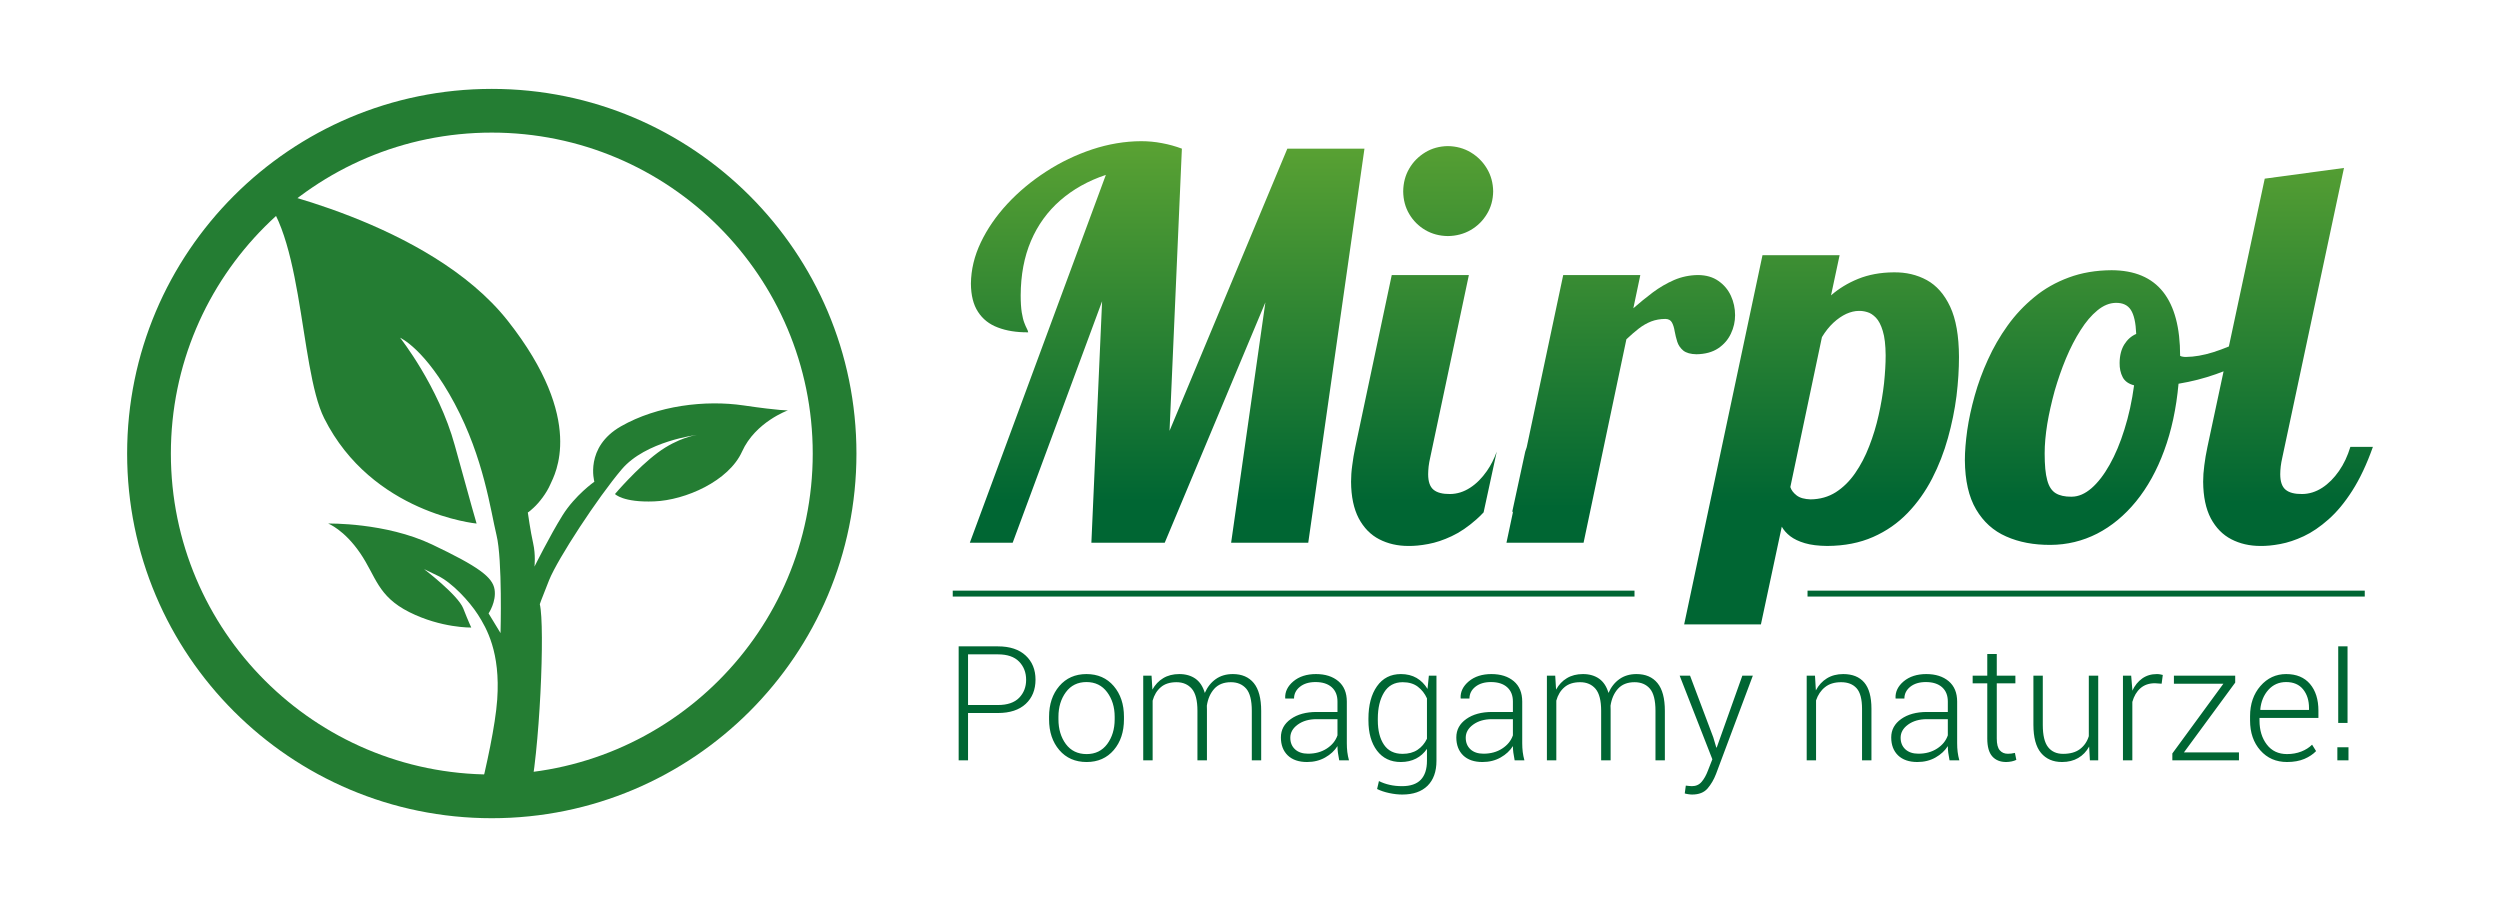
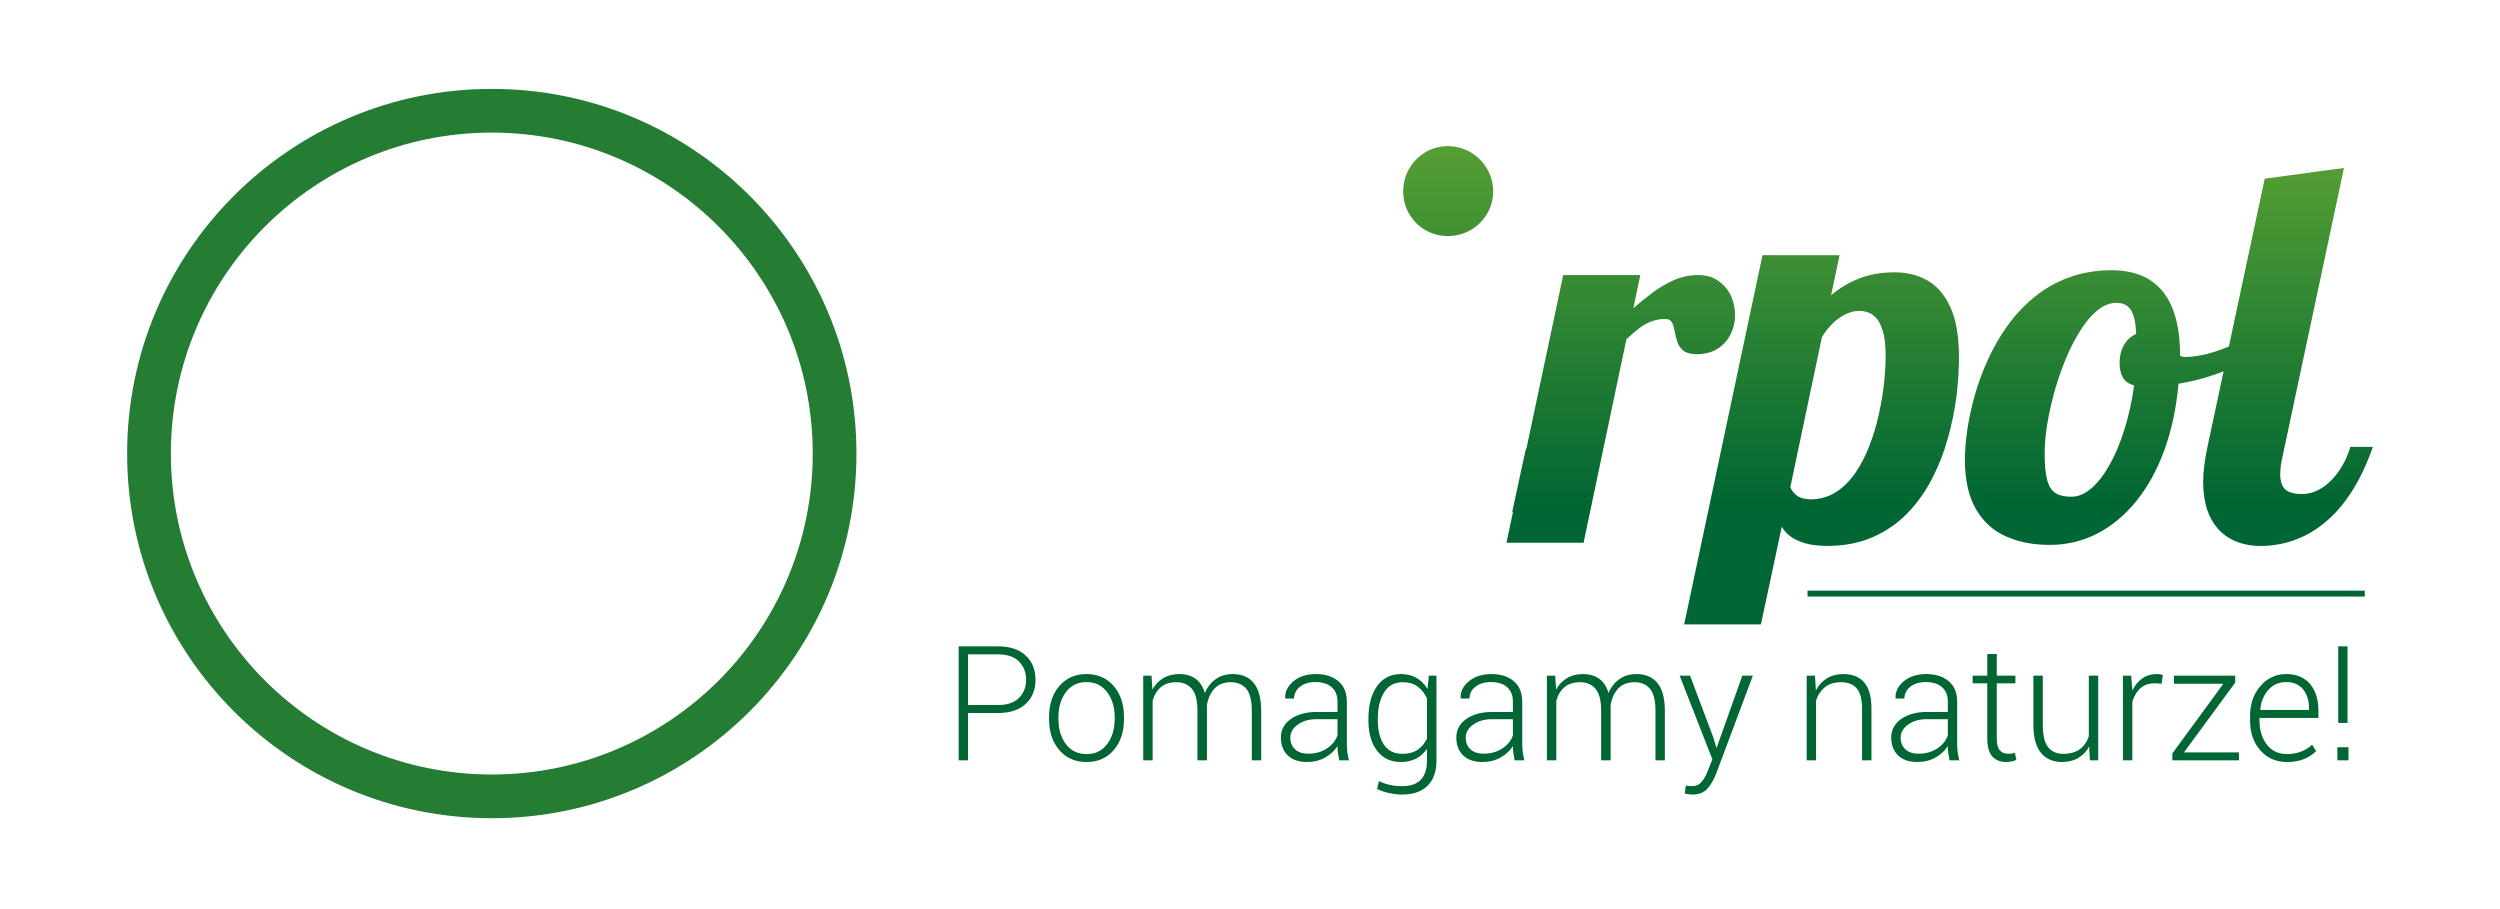
<svg xmlns="http://www.w3.org/2000/svg" width="440" viewBox="0 0 330 120" height="160" preserveAspectRatio="xMidYMid meet">
  <defs>
    <clipPath id="5b1d0d3bf2">
-       <path d="M 128 18 L 198 18 L 198 73 L 128 73 Z M 128 18 " clip-rule="nonzero" />
-     </clipPath>
+       </clipPath>
    <clipPath id="1faea05171">
-       <path d="M 144.168 19.719 C 142.023 20.438 139.996 21.402 138.078 22.652 C 136.168 23.887 134.461 25.305 132.977 26.902 C 131.492 28.504 130.316 30.215 129.465 32.004 C 128.605 33.805 128.184 35.609 128.16 37.434 C 128.172 38.977 128.48 40.227 129.102 41.168 C 129.715 42.121 130.586 42.805 131.719 43.23 C 132.848 43.664 134.18 43.879 135.723 43.867 C 135.699 43.715 135.641 43.551 135.535 43.359 C 135.441 43.172 135.32 42.922 135.203 42.594 C 135.074 42.266 134.969 41.816 134.871 41.238 C 134.781 40.664 134.73 39.922 134.73 38.988 C 134.742 36.305 135.191 33.898 136.086 31.805 C 136.98 29.707 138.281 27.914 139.949 26.457 C 141.625 24.996 143.625 23.867 145.973 23.086 L 128.016 71.645 L 133.672 71.645 L 145.477 39.766 L 144.062 71.645 L 153.742 71.645 L 167.031 39.91 L 162.508 71.645 L 172.688 71.645 L 180.109 19.621 L 169.93 19.621 L 154.379 56.871 L 156.008 19.621 C 155.16 19.305 154.273 19.059 153.379 18.895 C 152.473 18.719 151.555 18.637 150.633 18.637 C 148.469 18.645 146.309 19.012 144.168 19.719 M 183.711 36.305 L 178.906 58.988 C 178.73 59.84 178.586 60.652 178.496 61.418 C 178.387 62.195 178.34 62.914 178.34 63.586 C 178.352 65.562 178.695 67.164 179.355 68.426 C 180.023 69.676 180.918 70.594 182.062 71.184 C 183.195 71.77 184.477 72.066 185.902 72.066 C 186.668 72.078 187.551 71.996 188.531 71.809 C 189.508 71.629 190.535 71.289 191.613 70.781 C 192.699 70.277 193.781 69.535 194.879 68.566 C 195.203 68.281 195.52 67.969 195.836 67.633 L 197.57 59.617 C 197.23 60.555 196.805 61.406 196.27 62.172 C 195.621 63.102 194.891 63.844 194.055 64.383 C 193.215 64.926 192.348 65.199 191.414 65.211 C 190.426 65.223 189.695 65.035 189.227 64.645 C 188.754 64.258 188.516 63.574 188.516 62.594 C 188.516 62.277 188.543 61.934 188.578 61.57 C 188.625 61.207 188.691 60.793 188.801 60.336 L 193.891 36.305 Z M 183.711 36.305 " clip-rule="nonzero" />
-     </clipPath>
+       </clipPath>
    <linearGradient x1="-0.068" gradientTransform="matrix(0, -81.01, 177.592, 0, 162.793, 66.545)" y1="0" x2="0.591" gradientUnits="userSpaceOnUse" y2="0" id="fb0e3315b7">
      <stop stop-opacity="1" stop-color="rgb(0%, 39.999%, 20%)" offset="0" />
      <stop stop-opacity="1" stop-color="rgb(0%, 39.999%, 20%)" offset="0.062" />
      <stop stop-opacity="1" stop-color="rgb(0%, 39.999%, 20%)" offset="0.094" />
      <stop stop-opacity="1" stop-color="rgb(0.114%, 40.076%, 20%)" offset="0.109" />
      <stop stop-opacity="1" stop-color="rgb(0.385%, 40.256%, 20%)" offset="0.117" />
      <stop stop-opacity="1" stop-color="rgb(0.694%, 40.462%, 20%)" offset="0.125" />
      <stop stop-opacity="1" stop-color="rgb(1.003%, 40.668%, 20%)" offset="0.133" />
      <stop stop-opacity="1" stop-color="rgb(1.312%, 40.874%, 20%)" offset="0.141" />
      <stop stop-opacity="1" stop-color="rgb(1.622%, 41.08%, 20%)" offset="0.148" />
      <stop stop-opacity="1" stop-color="rgb(1.93%, 41.286%, 20%)" offset="0.156" />
      <stop stop-opacity="1" stop-color="rgb(2.24%, 41.493%, 20%)" offset="0.164" />
      <stop stop-opacity="1" stop-color="rgb(2.55%, 41.699%, 20%)" offset="0.172" />
      <stop stop-opacity="1" stop-color="rgb(2.858%, 41.905%, 20%)" offset="0.18" />
      <stop stop-opacity="1" stop-color="rgb(3.168%, 42.111%, 20%)" offset="0.188" />
      <stop stop-opacity="1" stop-color="rgb(3.476%, 42.317%, 20%)" offset="0.195" />
      <stop stop-opacity="1" stop-color="rgb(3.786%, 42.523%, 20%)" offset="0.203" />
      <stop stop-opacity="1" stop-color="rgb(4.095%, 42.729%, 20%)" offset="0.211" />
      <stop stop-opacity="1" stop-color="rgb(4.404%, 42.935%, 20%)" offset="0.219" />
      <stop stop-opacity="1" stop-color="rgb(4.713%, 43.141%, 20%)" offset="0.227" />
      <stop stop-opacity="1" stop-color="rgb(5.023%, 43.349%, 20%)" offset="0.234" />
      <stop stop-opacity="1" stop-color="rgb(5.331%, 43.555%, 20%)" offset="0.242" />
      <stop stop-opacity="1" stop-color="rgb(5.641%, 43.761%, 20%)" offset="0.25" />
      <stop stop-opacity="1" stop-color="rgb(5.951%, 43.967%, 20%)" offset="0.258" />
      <stop stop-opacity="1" stop-color="rgb(6.259%, 44.173%, 20%)" offset="0.266" />
      <stop stop-opacity="1" stop-color="rgb(6.569%, 44.379%, 20%)" offset="0.273" />
      <stop stop-opacity="1" stop-color="rgb(6.879%, 44.585%, 20%)" offset="0.281" />
      <stop stop-opacity="1" stop-color="rgb(7.187%, 44.791%, 20%)" offset="0.289" />
      <stop stop-opacity="1" stop-color="rgb(7.497%, 44.997%, 20%)" offset="0.297" />
      <stop stop-opacity="1" stop-color="rgb(7.806%, 45.203%, 20%)" offset="0.305" />
      <stop stop-opacity="1" stop-color="rgb(8.115%, 45.41%, 20%)" offset="0.312" />
      <stop stop-opacity="1" stop-color="rgb(8.424%, 45.616%, 20%)" offset="0.32" />
      <stop stop-opacity="1" stop-color="rgb(8.734%, 45.822%, 20%)" offset="0.328" />
      <stop stop-opacity="1" stop-color="rgb(9.042%, 46.028%, 20%)" offset="0.336" />
      <stop stop-opacity="1" stop-color="rgb(9.352%, 46.234%, 20%)" offset="0.344" />
      <stop stop-opacity="1" stop-color="rgb(9.662%, 46.44%, 20%)" offset="0.352" />
      <stop stop-opacity="1" stop-color="rgb(9.97%, 46.646%, 20%)" offset="0.359" />
      <stop stop-opacity="1" stop-color="rgb(10.28%, 46.852%, 20%)" offset="0.367" />
      <stop stop-opacity="1" stop-color="rgb(10.59%, 47.058%, 20%)" offset="0.375" />
      <stop stop-opacity="1" stop-color="rgb(10.898%, 47.266%, 20%)" offset="0.383" />
      <stop stop-opacity="1" stop-color="rgb(11.208%, 47.472%, 20%)" offset="0.391" />
      <stop stop-opacity="1" stop-color="rgb(11.517%, 47.678%, 20%)" offset="0.398" />
      <stop stop-opacity="1" stop-color="rgb(11.826%, 47.884%, 20%)" offset="0.406" />
      <stop stop-opacity="1" stop-color="rgb(12.135%, 48.09%, 20%)" offset="0.414" />
      <stop stop-opacity="1" stop-color="rgb(12.445%, 48.296%, 20%)" offset="0.422" />
      <stop stop-opacity="1" stop-color="rgb(12.753%, 48.502%, 20%)" offset="0.43" />
      <stop stop-opacity="1" stop-color="rgb(13.063%, 48.708%, 20%)" offset="0.438" />
      <stop stop-opacity="1" stop-color="rgb(13.373%, 48.914%, 20%)" offset="0.445" />
      <stop stop-opacity="1" stop-color="rgb(13.681%, 49.121%, 20%)" offset="0.453" />
      <stop stop-opacity="1" stop-color="rgb(13.991%, 49.327%, 20%)" offset="0.461" />
      <stop stop-opacity="1" stop-color="rgb(14.301%, 49.533%, 20%)" offset="0.469" />
      <stop stop-opacity="1" stop-color="rgb(14.609%, 49.739%, 20%)" offset="0.477" />
      <stop stop-opacity="1" stop-color="rgb(14.919%, 49.945%, 20%)" offset="0.484" />
      <stop stop-opacity="1" stop-color="rgb(15.228%, 50.151%, 20%)" offset="0.492" />
      <stop stop-opacity="1" stop-color="rgb(15.536%, 50.357%, 20%)" offset="0.5" />
      <stop stop-opacity="1" stop-color="rgb(15.846%, 50.563%, 20%)" offset="0.508" />
      <stop stop-opacity="1" stop-color="rgb(16.156%, 50.769%, 20%)" offset="0.516" />
      <stop stop-opacity="1" stop-color="rgb(16.464%, 50.975%, 20%)" offset="0.523" />
      <stop stop-opacity="1" stop-color="rgb(16.774%, 51.183%, 20%)" offset="0.531" />
      <stop stop-opacity="1" stop-color="rgb(17.084%, 51.389%, 20%)" offset="0.539" />
      <stop stop-opacity="1" stop-color="rgb(17.392%, 51.595%, 20%)" offset="0.547" />
      <stop stop-opacity="1" stop-color="rgb(17.702%, 51.801%, 20%)" offset="0.555" />
      <stop stop-opacity="1" stop-color="rgb(18.011%, 52.007%, 20%)" offset="0.562" />
      <stop stop-opacity="1" stop-color="rgb(18.32%, 52.213%, 20%)" offset="0.57" />
      <stop stop-opacity="1" stop-color="rgb(18.629%, 52.419%, 20%)" offset="0.578" />
      <stop stop-opacity="1" stop-color="rgb(18.938%, 52.625%, 20%)" offset="0.586" />
      <stop stop-opacity="1" stop-color="rgb(19.247%, 52.831%, 20%)" offset="0.594" />
      <stop stop-opacity="1" stop-color="rgb(19.557%, 53.038%, 20%)" offset="0.602" />
      <stop stop-opacity="1" stop-color="rgb(19.865%, 53.244%, 20%)" offset="0.609" />
      <stop stop-opacity="1" stop-color="rgb(20.175%, 53.45%, 20%)" offset="0.617" />
      <stop stop-opacity="1" stop-color="rgb(20.485%, 53.656%, 20%)" offset="0.625" />
      <stop stop-opacity="1" stop-color="rgb(20.793%, 53.862%, 20%)" offset="0.633" />
      <stop stop-opacity="1" stop-color="rgb(21.103%, 54.068%, 20%)" offset="0.641" />
      <stop stop-opacity="1" stop-color="rgb(21.413%, 54.274%, 20%)" offset="0.648" />
      <stop stop-opacity="1" stop-color="rgb(21.721%, 54.48%, 20%)" offset="0.656" />
      <stop stop-opacity="1" stop-color="rgb(22.031%, 54.686%, 20%)" offset="0.664" />
      <stop stop-opacity="1" stop-color="rgb(22.34%, 54.893%, 20%)" offset="0.672" />
      <stop stop-opacity="1" stop-color="rgb(22.649%, 55.099%, 20%)" offset="0.68" />
      <stop stop-opacity="1" stop-color="rgb(22.958%, 55.305%, 20%)" offset="0.688" />
      <stop stop-opacity="1" stop-color="rgb(23.268%, 55.511%, 20%)" offset="0.695" />
      <stop stop-opacity="1" stop-color="rgb(23.576%, 55.717%, 20%)" offset="0.703" />
      <stop stop-opacity="1" stop-color="rgb(23.886%, 55.923%, 20%)" offset="0.711" />
      <stop stop-opacity="1" stop-color="rgb(24.196%, 56.129%, 20%)" offset="0.719" />
      <stop stop-opacity="1" stop-color="rgb(24.504%, 56.335%, 20%)" offset="0.727" />
      <stop stop-opacity="1" stop-color="rgb(24.814%, 56.541%, 20%)" offset="0.734" />
      <stop stop-opacity="1" stop-color="rgb(25.124%, 56.747%, 20%)" offset="0.742" />
      <stop stop-opacity="1" stop-color="rgb(25.432%, 56.955%, 20%)" offset="0.75" />
      <stop stop-opacity="1" stop-color="rgb(25.742%, 57.161%, 20%)" offset="0.758" />
      <stop stop-opacity="1" stop-color="rgb(26.051%, 57.367%, 20%)" offset="0.766" />
      <stop stop-opacity="1" stop-color="rgb(26.36%, 57.573%, 20%)" offset="0.773" />
      <stop stop-opacity="1" stop-color="rgb(26.669%, 57.779%, 20%)" offset="0.781" />
      <stop stop-opacity="1" stop-color="rgb(26.979%, 57.985%, 20%)" offset="0.789" />
      <stop stop-opacity="1" stop-color="rgb(27.287%, 58.191%, 20%)" offset="0.797" />
      <stop stop-opacity="1" stop-color="rgb(27.597%, 58.397%, 20%)" offset="0.805" />
      <stop stop-opacity="1" stop-color="rgb(27.907%, 58.603%, 20%)" offset="0.812" />
      <stop stop-opacity="1" stop-color="rgb(28.215%, 58.81%, 20%)" offset="0.82" />
      <stop stop-opacity="1" stop-color="rgb(28.525%, 59.016%, 20%)" offset="0.828" />
      <stop stop-opacity="1" stop-color="rgb(28.835%, 59.222%, 20%)" offset="0.836" />
      <stop stop-opacity="1" stop-color="rgb(29.143%, 59.428%, 20%)" offset="0.844" />
      <stop stop-opacity="1" stop-color="rgb(29.453%, 59.634%, 20%)" offset="0.852" />
      <stop stop-opacity="1" stop-color="rgb(29.762%, 59.84%, 20%)" offset="0.859" />
      <stop stop-opacity="1" stop-color="rgb(30.07%, 60.046%, 20%)" offset="0.867" />
      <stop stop-opacity="1" stop-color="rgb(30.38%, 60.252%, 20%)" offset="0.875" />
      <stop stop-opacity="1" stop-color="rgb(30.69%, 60.458%, 20%)" offset="0.883" />
      <stop stop-opacity="1" stop-color="rgb(30.998%, 60.664%, 20%)" offset="0.891" />
      <stop stop-opacity="1" stop-color="rgb(31.308%, 60.872%, 20%)" offset="0.898" />
      <stop stop-opacity="1" stop-color="rgb(31.618%, 61.078%, 20%)" offset="0.906" />
      <stop stop-opacity="1" stop-color="rgb(31.926%, 61.284%, 20%)" offset="0.914" />
      <stop stop-opacity="1" stop-color="rgb(32.236%, 61.49%, 20%)" offset="0.922" />
      <stop stop-opacity="1" stop-color="rgb(32.545%, 61.696%, 20%)" offset="0.93" />
      <stop stop-opacity="1" stop-color="rgb(32.854%, 61.902%, 20%)" offset="0.938" />
      <stop stop-opacity="1" stop-color="rgb(33.163%, 62.108%, 20%)" offset="0.945" />
      <stop stop-opacity="1" stop-color="rgb(33.472%, 62.314%, 20%)" offset="0.953" />
      <stop stop-opacity="1" stop-color="rgb(33.781%, 62.52%, 20%)" offset="0.961" />
      <stop stop-opacity="1" stop-color="rgb(34.091%, 62.727%, 20%)" offset="0.969" />
      <stop stop-opacity="1" stop-color="rgb(34.399%, 62.933%, 20%)" offset="0.977" />
      <stop stop-opacity="1" stop-color="rgb(34.709%, 63.139%, 20%)" offset="0.984" />
      <stop stop-opacity="1" stop-color="rgb(35.019%, 63.345%, 20%)" offset="0.992" />
      <stop stop-opacity="1" stop-color="rgb(35.327%, 63.551%, 20%)" offset="1" />
    </linearGradient>
    <clipPath id="8c3b450553">
      <path d="M 222 22 L 314 22 L 314 83 L 222 83 Z M 222 22 " clip-rule="nonzero" />
    </clipPath>
    <clipPath id="714b385b47">
      <path d="M 298.945 23.582 L 294.211 45.734 C 293.527 46.02 292.84 46.273 292.148 46.492 C 290.852 46.895 289.66 47.105 288.555 47.117 C 288.449 47.117 288.332 47.117 288.191 47.094 C 288.059 47.078 287.918 47.047 287.777 46.977 C 287.777 43.254 287.035 40.449 285.539 38.543 C 284.031 36.633 281.77 35.68 278.73 35.668 C 276.656 35.68 274.773 36 273.074 36.633 C 271.379 37.258 269.859 38.117 268.527 39.223 C 267.188 40.32 266.008 41.57 264.996 42.984 C 263.984 44.395 263.121 45.891 262.406 47.473 C 261.684 49.047 261.105 50.641 260.66 52.23 C 260.215 53.82 259.883 55.352 259.672 56.812 C 259.473 58.27 259.363 59.582 259.363 60.758 C 259.387 63.434 259.871 65.586 260.84 67.234 C 261.805 68.875 263.121 70.074 264.82 70.816 C 266.512 71.57 268.457 71.938 270.672 71.926 C 272.852 71.914 274.902 71.418 276.82 70.441 C 278.73 69.461 280.449 68.035 281.957 66.188 C 283.465 64.336 284.703 62.113 285.668 59.484 C 286.633 56.871 287.27 53.926 287.566 50.652 C 289.297 50.367 290.945 49.941 292.5 49.391 C 292.844 49.27 293.184 49.145 293.512 49.016 L 291.383 58.988 C 291.203 59.84 291.062 60.652 290.969 61.418 C 290.863 62.195 290.816 62.914 290.816 63.586 C 290.832 65.562 291.168 67.164 291.828 68.426 C 292.5 69.676 293.398 70.594 294.539 71.184 C 295.668 71.77 296.953 72.066 298.379 72.066 C 299.145 72.078 300.027 71.996 301.004 71.809 C 301.98 71.629 303.008 71.289 304.094 70.781 C 305.176 70.277 306.258 69.535 307.355 68.566 C 308.449 67.602 309.5 66.344 310.5 64.773 C 311.5 63.207 312.41 61.289 313.223 58.988 L 310.25 58.988 C 309.887 60.18 309.395 61.242 308.746 62.172 C 308.098 63.102 307.367 63.844 306.531 64.387 C 305.691 64.926 304.824 65.199 303.891 65.211 C 302.902 65.223 302.172 65.035 301.703 64.645 C 301.23 64.258 300.992 63.574 300.992 62.598 C 300.992 62.277 301.016 61.934 301.055 61.57 C 301.102 61.207 301.168 60.793 301.277 60.336 L 309.406 22.168 Z M 271.367 65.113 C 270.84 64.797 270.461 64.234 270.238 63.398 C 270 62.559 269.895 61.379 269.895 59.84 C 269.895 58.672 270.012 57.375 270.238 55.965 C 270.473 54.551 270.805 53.102 271.211 51.605 C 271.641 50.121 272.133 48.695 272.711 47.305 C 273.289 45.926 273.926 44.691 274.633 43.586 C 275.324 42.488 276.066 41.617 276.859 40.969 C 277.648 40.32 278.457 39.988 279.297 39.977 C 280.203 39.965 280.863 40.273 281.273 40.91 C 281.688 41.555 281.922 42.605 281.98 44.078 C 281.332 44.359 280.812 44.82 280.414 45.457 C 280.016 46.094 279.801 46.906 279.789 47.895 C 279.777 48.613 279.91 49.238 280.191 49.781 C 280.461 50.309 280.969 50.676 281.699 50.863 C 281.418 52.961 280.992 54.891 280.426 56.68 C 279.875 58.461 279.223 60.016 278.469 61.348 C 277.73 62.664 276.93 63.703 276.078 64.445 C 275.23 65.176 274.371 65.551 273.5 65.562 C 273.465 65.566 273.434 65.566 273.398 65.566 C 272.551 65.566 271.879 65.422 271.367 65.113 M 232.648 33.688 L 222.309 82.422 L 232.441 82.422 L 235.195 69.523 C 235.453 69.98 235.816 70.395 236.312 70.781 C 236.809 71.156 237.441 71.465 238.242 71.699 C 239.043 71.938 240.035 72.055 241.199 72.066 C 243.484 72.055 245.5 71.656 247.254 70.879 C 248.996 70.113 250.516 69.051 251.801 67.719 C 253.086 66.391 254.16 64.867 255.039 63.172 C 255.91 61.477 256.609 59.688 257.125 57.824 C 257.645 55.965 258.023 54.113 258.258 52.277 C 258.48 50.438 258.586 48.719 258.586 47.117 C 258.574 44.324 258.188 42.121 257.422 40.484 C 256.656 38.848 255.629 37.684 254.336 36.973 C 253.039 36.266 251.59 35.926 249.965 35.949 C 248.195 35.961 246.641 36.258 245.277 36.809 C 243.91 37.363 242.719 38.094 241.695 38.988 L 242.828 33.688 Z M 237.16 65.398 C 236.734 65.066 236.453 64.703 236.324 64.293 L 240.496 44.5 C 240.953 43.746 241.461 43.109 242.016 42.594 C 242.566 42.086 243.133 41.699 243.707 41.43 C 244.297 41.168 244.852 41.039 245.371 41.039 C 245.699 41.027 246.066 41.074 246.465 41.195 C 246.855 41.297 247.242 41.547 247.621 41.934 C 247.984 42.312 248.293 42.898 248.527 43.688 C 248.773 44.48 248.895 45.551 248.906 46.906 C 248.906 48.023 248.832 49.262 248.691 50.617 C 248.539 51.969 248.305 53.359 247.984 54.785 C 247.668 56.211 247.254 57.578 246.738 58.895 C 246.23 60.227 245.605 61.406 244.875 62.465 C 244.148 63.512 243.297 64.352 242.32 64.977 C 241.355 65.586 240.246 65.902 239.008 65.918 C 238.207 65.891 237.586 65.727 237.16 65.398 " clip-rule="nonzero" />
    </clipPath>
    <linearGradient x1="-0.194" gradientTransform="matrix(0, -81.193, 117.176, 0, 267.764, 66.636)" y1="0" x2="0.548" gradientUnits="userSpaceOnUse" y2="0" id="32de3c2964">
      <stop stop-opacity="1" stop-color="rgb(0%, 39.999%, 20%)" offset="0" />
      <stop stop-opacity="1" stop-color="rgb(0%, 39.999%, 20%)" offset="0.25" />
      <stop stop-opacity="1" stop-color="rgb(0.079%, 40.053%, 20%)" offset="0.266" />
      <stop stop-opacity="1" stop-color="rgb(0.334%, 40.222%, 20%)" offset="0.273" />
      <stop stop-opacity="1" stop-color="rgb(0.682%, 40.454%, 20%)" offset="0.281" />
      <stop stop-opacity="1" stop-color="rgb(1.03%, 40.686%, 20%)" offset="0.289" />
      <stop stop-opacity="1" stop-color="rgb(1.378%, 40.918%, 20%)" offset="0.297" />
      <stop stop-opacity="1" stop-color="rgb(1.726%, 41.15%, 20%)" offset="0.305" />
      <stop stop-opacity="1" stop-color="rgb(2.074%, 41.382%, 20%)" offset="0.312" />
      <stop stop-opacity="1" stop-color="rgb(2.422%, 41.614%, 20%)" offset="0.32" />
      <stop stop-opacity="1" stop-color="rgb(2.769%, 41.846%, 20%)" offset="0.328" />
      <stop stop-opacity="1" stop-color="rgb(3.117%, 42.078%, 20%)" offset="0.336" />
      <stop stop-opacity="1" stop-color="rgb(3.465%, 42.31%, 20%)" offset="0.344" />
      <stop stop-opacity="1" stop-color="rgb(3.813%, 42.542%, 20%)" offset="0.352" />
      <stop stop-opacity="1" stop-color="rgb(4.161%, 42.773%, 20%)" offset="0.359" />
      <stop stop-opacity="1" stop-color="rgb(4.509%, 43.005%, 20%)" offset="0.367" />
      <stop stop-opacity="1" stop-color="rgb(4.857%, 43.237%, 20%)" offset="0.375" />
      <stop stop-opacity="1" stop-color="rgb(5.205%, 43.469%, 20%)" offset="0.383" />
      <stop stop-opacity="1" stop-color="rgb(5.553%, 43.701%, 20%)" offset="0.391" />
      <stop stop-opacity="1" stop-color="rgb(5.901%, 43.933%, 20%)" offset="0.398" />
      <stop stop-opacity="1" stop-color="rgb(6.248%, 44.165%, 20%)" offset="0.406" />
      <stop stop-opacity="1" stop-color="rgb(6.596%, 44.397%, 20%)" offset="0.414" />
      <stop stop-opacity="1" stop-color="rgb(6.944%, 44.629%, 20%)" offset="0.422" />
      <stop stop-opacity="1" stop-color="rgb(7.292%, 44.861%, 20%)" offset="0.43" />
      <stop stop-opacity="1" stop-color="rgb(7.639%, 45.093%, 20%)" offset="0.438" />
      <stop stop-opacity="1" stop-color="rgb(7.986%, 45.325%, 20%)" offset="0.445" />
      <stop stop-opacity="1" stop-color="rgb(8.334%, 45.557%, 20%)" offset="0.453" />
      <stop stop-opacity="1" stop-color="rgb(8.682%, 45.789%, 20%)" offset="0.461" />
      <stop stop-opacity="1" stop-color="rgb(9.03%, 46.021%, 20%)" offset="0.469" />
      <stop stop-opacity="1" stop-color="rgb(9.378%, 46.252%, 20%)" offset="0.477" />
      <stop stop-opacity="1" stop-color="rgb(9.726%, 46.484%, 20%)" offset="0.484" />
      <stop stop-opacity="1" stop-color="rgb(10.074%, 46.716%, 20%)" offset="0.492" />
      <stop stop-opacity="1" stop-color="rgb(10.422%, 46.948%, 20%)" offset="0.5" />
      <stop stop-opacity="1" stop-color="rgb(10.77%, 47.18%, 20%)" offset="0.508" />
      <stop stop-opacity="1" stop-color="rgb(11.118%, 47.412%, 20%)" offset="0.516" />
      <stop stop-opacity="1" stop-color="rgb(11.465%, 47.644%, 20%)" offset="0.523" />
      <stop stop-opacity="1" stop-color="rgb(11.813%, 47.876%, 20%)" offset="0.531" />
      <stop stop-opacity="1" stop-color="rgb(12.161%, 48.108%, 20%)" offset="0.539" />
      <stop stop-opacity="1" stop-color="rgb(12.509%, 48.34%, 20%)" offset="0.547" />
      <stop stop-opacity="1" stop-color="rgb(12.857%, 48.572%, 20%)" offset="0.555" />
      <stop stop-opacity="1" stop-color="rgb(13.205%, 48.804%, 20%)" offset="0.562" />
      <stop stop-opacity="1" stop-color="rgb(13.553%, 49.036%, 20%)" offset="0.57" />
      <stop stop-opacity="1" stop-color="rgb(13.901%, 49.268%, 20%)" offset="0.578" />
      <stop stop-opacity="1" stop-color="rgb(14.249%, 49.5%, 20%)" offset="0.586" />
      <stop stop-opacity="1" stop-color="rgb(14.597%, 49.731%, 20%)" offset="0.594" />
      <stop stop-opacity="1" stop-color="rgb(14.944%, 49.963%, 20%)" offset="0.602" />
      <stop stop-opacity="1" stop-color="rgb(15.292%, 50.195%, 20%)" offset="0.609" />
      <stop stop-opacity="1" stop-color="rgb(15.64%, 50.427%, 20%)" offset="0.617" />
      <stop stop-opacity="1" stop-color="rgb(15.988%, 50.659%, 20%)" offset="0.625" />
      <stop stop-opacity="1" stop-color="rgb(16.336%, 50.891%, 20%)" offset="0.633" />
      <stop stop-opacity="1" stop-color="rgb(16.684%, 51.122%, 20%)" offset="0.641" />
      <stop stop-opacity="1" stop-color="rgb(17.032%, 51.353%, 20%)" offset="0.648" />
      <stop stop-opacity="1" stop-color="rgb(17.38%, 51.585%, 20%)" offset="0.656" />
      <stop stop-opacity="1" stop-color="rgb(17.728%, 51.817%, 20%)" offset="0.664" />
      <stop stop-opacity="1" stop-color="rgb(18.076%, 52.049%, 20%)" offset="0.672" />
      <stop stop-opacity="1" stop-color="rgb(18.423%, 52.281%, 20%)" offset="0.68" />
      <stop stop-opacity="1" stop-color="rgb(18.771%, 52.513%, 20%)" offset="0.688" />
      <stop stop-opacity="1" stop-color="rgb(19.119%, 52.745%, 20%)" offset="0.695" />
      <stop stop-opacity="1" stop-color="rgb(19.467%, 52.977%, 20%)" offset="0.703" />
      <stop stop-opacity="1" stop-color="rgb(19.815%, 53.209%, 20%)" offset="0.711" />
      <stop stop-opacity="1" stop-color="rgb(20.163%, 53.441%, 20%)" offset="0.719" />
      <stop stop-opacity="1" stop-color="rgb(20.511%, 53.673%, 20%)" offset="0.727" />
      <stop stop-opacity="1" stop-color="rgb(20.859%, 53.905%, 20%)" offset="0.734" />
      <stop stop-opacity="1" stop-color="rgb(21.207%, 54.137%, 20%)" offset="0.742" />
      <stop stop-opacity="1" stop-color="rgb(21.555%, 54.369%, 20%)" offset="0.75" />
      <stop stop-opacity="1" stop-color="rgb(21.902%, 54.601%, 20%)" offset="0.758" />
      <stop stop-opacity="1" stop-color="rgb(22.25%, 54.832%, 20%)" offset="0.766" />
      <stop stop-opacity="1" stop-color="rgb(22.597%, 55.064%, 20%)" offset="0.773" />
      <stop stop-opacity="1" stop-color="rgb(22.945%, 55.296%, 20%)" offset="0.781" />
      <stop stop-opacity="1" stop-color="rgb(23.293%, 55.528%, 20%)" offset="0.789" />
      <stop stop-opacity="1" stop-color="rgb(23.64%, 55.76%, 20%)" offset="0.797" />
      <stop stop-opacity="1" stop-color="rgb(23.988%, 55.992%, 20%)" offset="0.805" />
      <stop stop-opacity="1" stop-color="rgb(24.336%, 56.224%, 20%)" offset="0.812" />
      <stop stop-opacity="1" stop-color="rgb(24.684%, 56.456%, 20%)" offset="0.82" />
      <stop stop-opacity="1" stop-color="rgb(25.032%, 56.688%, 20%)" offset="0.828" />
      <stop stop-opacity="1" stop-color="rgb(25.38%, 56.92%, 20%)" offset="0.836" />
      <stop stop-opacity="1" stop-color="rgb(25.728%, 57.152%, 20%)" offset="0.844" />
      <stop stop-opacity="1" stop-color="rgb(26.076%, 57.384%, 20%)" offset="0.852" />
      <stop stop-opacity="1" stop-color="rgb(26.424%, 57.616%, 20%)" offset="0.859" />
      <stop stop-opacity="1" stop-color="rgb(26.772%, 57.848%, 20%)" offset="0.867" />
      <stop stop-opacity="1" stop-color="rgb(27.119%, 58.08%, 20%)" offset="0.875" />
      <stop stop-opacity="1" stop-color="rgb(27.467%, 58.311%, 20%)" offset="0.883" />
      <stop stop-opacity="1" stop-color="rgb(27.815%, 58.543%, 20%)" offset="0.891" />
      <stop stop-opacity="1" stop-color="rgb(28.163%, 58.775%, 20%)" offset="0.898" />
      <stop stop-opacity="1" stop-color="rgb(28.511%, 59.007%, 20%)" offset="0.906" />
      <stop stop-opacity="1" stop-color="rgb(28.859%, 59.239%, 20%)" offset="0.914" />
      <stop stop-opacity="1" stop-color="rgb(29.207%, 59.471%, 20%)" offset="0.922" />
      <stop stop-opacity="1" stop-color="rgb(29.555%, 59.703%, 20%)" offset="0.93" />
      <stop stop-opacity="1" stop-color="rgb(29.903%, 59.935%, 20%)" offset="0.938" />
      <stop stop-opacity="1" stop-color="rgb(30.251%, 60.167%, 20%)" offset="0.945" />
      <stop stop-opacity="1" stop-color="rgb(30.598%, 60.399%, 20%)" offset="0.953" />
      <stop stop-opacity="1" stop-color="rgb(30.946%, 60.631%, 20%)" offset="0.961" />
      <stop stop-opacity="1" stop-color="rgb(31.294%, 60.863%, 20%)" offset="0.969" />
      <stop stop-opacity="1" stop-color="rgb(31.642%, 61.095%, 20%)" offset="0.977" />
      <stop stop-opacity="1" stop-color="rgb(31.99%, 61.327%, 20%)" offset="0.984" />
      <stop stop-opacity="1" stop-color="rgb(32.338%, 61.559%, 20%)" offset="0.992" />
      <stop stop-opacity="1" stop-color="rgb(32.686%, 61.79%, 20%)" offset="1" />
    </linearGradient>
    <clipPath id="0bffb75b07">
      <path d="M 198 36 L 230 36 L 230 72 L 198 72 Z M 198 36 " clip-rule="nonzero" />
    </clipPath>
    <clipPath id="8291d4da2c">
      <path d="M 220.973 36.965 C 219.984 37.398 219.055 37.941 218.172 38.598 C 217.277 39.273 216.426 39.965 215.602 40.688 L 216.523 36.305 L 206.344 36.305 L 201.531 59.012 L 201.527 59.031 C 201.465 59.23 201.398 59.426 201.332 59.613 L 199.598 67.633 L 199.734 67.488 L 198.852 71.645 L 209.031 71.645 L 214.684 44.785 C 215.262 44.242 215.812 43.762 216.332 43.359 C 216.852 42.961 217.395 42.652 217.957 42.43 C 218.512 42.219 219.148 42.098 219.844 42.098 C 220.258 42.109 220.539 42.273 220.703 42.582 C 220.867 42.887 220.988 43.277 221.059 43.738 C 221.141 44.195 221.258 44.656 221.398 45.113 C 221.551 45.586 221.824 45.965 222.199 46.281 C 222.59 46.586 223.164 46.75 223.945 46.762 C 225.098 46.742 226.051 46.48 226.805 45.977 C 227.559 45.469 228.113 44.82 228.477 44.043 C 228.855 43.254 229.031 42.441 229.031 41.605 C 229.031 40.699 228.844 39.836 228.477 39.039 C 228.102 38.234 227.559 37.586 226.828 37.082 C 226.109 36.574 225.215 36.316 224.152 36.305 C 223.023 36.316 221.965 36.539 220.973 36.965 " clip-rule="nonzero" />
    </clipPath>
    <linearGradient x1="-0.056" gradientTransform="matrix(0, -82.087, 60.898, 0, 213.942, 67.083)" y1="0" x2="0.375" gradientUnits="userSpaceOnUse" y2="0" id="f749287bf6">
      <stop stop-opacity="1" stop-color="rgb(0%, 39.999%, 20%)" offset="0" />
      <stop stop-opacity="1" stop-color="rgb(0%, 39.999%, 20%)" offset="0.125" />
      <stop stop-opacity="1" stop-color="rgb(0.148%, 40.099%, 20%)" offset="0.141" />
      <stop stop-opacity="1" stop-color="rgb(0.398%, 40.265%, 20%)" offset="0.148" />
      <stop stop-opacity="1" stop-color="rgb(0.601%, 40.401%, 20%)" offset="0.156" />
      <stop stop-opacity="1" stop-color="rgb(0.803%, 40.535%, 20%)" offset="0.164" />
      <stop stop-opacity="1" stop-color="rgb(1.004%, 40.669%, 20%)" offset="0.172" />
      <stop stop-opacity="1" stop-color="rgb(1.205%, 40.804%, 20%)" offset="0.18" />
      <stop stop-opacity="1" stop-color="rgb(1.408%, 40.938%, 20%)" offset="0.188" />
      <stop stop-opacity="1" stop-color="rgb(1.61%, 41.072%, 20%)" offset="0.195" />
      <stop stop-opacity="1" stop-color="rgb(1.811%, 41.208%, 20%)" offset="0.203" />
      <stop stop-opacity="1" stop-color="rgb(2.013%, 41.342%, 20%)" offset="0.211" />
      <stop stop-opacity="1" stop-color="rgb(2.216%, 41.476%, 20%)" offset="0.219" />
      <stop stop-opacity="1" stop-color="rgb(2.417%, 41.611%, 20%)" offset="0.227" />
      <stop stop-opacity="1" stop-color="rgb(2.618%, 41.745%, 20%)" offset="0.234" />
      <stop stop-opacity="1" stop-color="rgb(2.82%, 41.879%, 20%)" offset="0.242" />
      <stop stop-opacity="1" stop-color="rgb(3.023%, 42.015%, 20%)" offset="0.25" />
      <stop stop-opacity="1" stop-color="rgb(3.224%, 42.149%, 20%)" offset="0.258" />
      <stop stop-opacity="1" stop-color="rgb(3.426%, 42.284%, 20%)" offset="0.266" />
      <stop stop-opacity="1" stop-color="rgb(3.627%, 42.418%, 20%)" offset="0.273" />
      <stop stop-opacity="1" stop-color="rgb(3.83%, 42.552%, 20%)" offset="0.281" />
      <stop stop-opacity="1" stop-color="rgb(4.031%, 42.686%, 20%)" offset="0.289" />
      <stop stop-opacity="1" stop-color="rgb(4.233%, 42.822%, 20%)" offset="0.297" />
      <stop stop-opacity="1" stop-color="rgb(4.434%, 42.957%, 20%)" offset="0.305" />
      <stop stop-opacity="1" stop-color="rgb(4.637%, 43.091%, 20%)" offset="0.312" />
      <stop stop-opacity="1" stop-color="rgb(4.839%, 43.225%, 20%)" offset="0.32" />
      <stop stop-opacity="1" stop-color="rgb(5.04%, 43.359%, 20%)" offset="0.328" />
      <stop stop-opacity="1" stop-color="rgb(5.241%, 43.495%, 20%)" offset="0.336" />
      <stop stop-opacity="1" stop-color="rgb(5.444%, 43.629%, 20%)" offset="0.344" />
      <stop stop-opacity="1" stop-color="rgb(5.646%, 43.764%, 20%)" offset="0.352" />
      <stop stop-opacity="1" stop-color="rgb(5.847%, 43.898%, 20%)" offset="0.359" />
      <stop stop-opacity="1" stop-color="rgb(6.049%, 44.032%, 20%)" offset="0.367" />
      <stop stop-opacity="1" stop-color="rgb(6.252%, 44.167%, 20%)" offset="0.375" />
      <stop stop-opacity="1" stop-color="rgb(6.453%, 44.302%, 20%)" offset="0.383" />
      <stop stop-opacity="1" stop-color="rgb(6.654%, 44.437%, 20%)" offset="0.391" />
      <stop stop-opacity="1" stop-color="rgb(6.856%, 44.571%, 20%)" offset="0.398" />
      <stop stop-opacity="1" stop-color="rgb(7.059%, 44.705%, 20%)" offset="0.406" />
      <stop stop-opacity="1" stop-color="rgb(7.26%, 44.839%, 20%)" offset="0.414" />
      <stop stop-opacity="1" stop-color="rgb(7.462%, 44.974%, 20%)" offset="0.422" />
      <stop stop-opacity="1" stop-color="rgb(7.663%, 45.11%, 20%)" offset="0.43" />
      <stop stop-opacity="1" stop-color="rgb(7.866%, 45.244%, 20%)" offset="0.438" />
      <stop stop-opacity="1" stop-color="rgb(8.067%, 45.378%, 20%)" offset="0.445" />
      <stop stop-opacity="1" stop-color="rgb(8.269%, 45.512%, 20%)" offset="0.453" />
      <stop stop-opacity="1" stop-color="rgb(8.47%, 45.647%, 20%)" offset="0.461" />
      <stop stop-opacity="1" stop-color="rgb(8.673%, 45.781%, 20%)" offset="0.469" />
      <stop stop-opacity="1" stop-color="rgb(8.875%, 45.917%, 20%)" offset="0.477" />
      <stop stop-opacity="1" stop-color="rgb(9.076%, 46.051%, 20%)" offset="0.484" />
      <stop stop-opacity="1" stop-color="rgb(9.279%, 46.185%, 20%)" offset="0.492" />
      <stop stop-opacity="1" stop-color="rgb(9.48%, 46.32%, 20%)" offset="0.5" />
      <stop stop-opacity="1" stop-color="rgb(9.682%, 46.454%, 20%)" offset="0.508" />
      <stop stop-opacity="1" stop-color="rgb(9.883%, 46.588%, 20%)" offset="0.516" />
      <stop stop-opacity="1" stop-color="rgb(10.086%, 46.724%, 20%)" offset="0.523" />
      <stop stop-opacity="1" stop-color="rgb(10.287%, 46.858%, 20%)" offset="0.531" />
      <stop stop-opacity="1" stop-color="rgb(10.489%, 46.992%, 20%)" offset="0.539" />
      <stop stop-opacity="1" stop-color="rgb(10.69%, 47.127%, 20%)" offset="0.547" />
      <stop stop-opacity="1" stop-color="rgb(10.893%, 47.261%, 20%)" offset="0.555" />
      <stop stop-opacity="1" stop-color="rgb(11.095%, 47.395%, 20%)" offset="0.562" />
      <stop stop-opacity="1" stop-color="rgb(11.296%, 47.531%, 20%)" offset="0.57" />
      <stop stop-opacity="1" stop-color="rgb(11.497%, 47.665%, 20%)" offset="0.578" />
      <stop stop-opacity="1" stop-color="rgb(11.7%, 47.8%, 20%)" offset="0.586" />
      <stop stop-opacity="1" stop-color="rgb(11.902%, 47.934%, 20%)" offset="0.594" />
      <stop stop-opacity="1" stop-color="rgb(12.103%, 48.068%, 20%)" offset="0.602" />
      <stop stop-opacity="1" stop-color="rgb(12.305%, 48.203%, 20%)" offset="0.609" />
      <stop stop-opacity="1" stop-color="rgb(12.508%, 48.338%, 20%)" offset="0.617" />
      <stop stop-opacity="1" stop-color="rgb(12.709%, 48.473%, 20%)" offset="0.625" />
      <stop stop-opacity="1" stop-color="rgb(12.91%, 48.607%, 20%)" offset="0.633" />
      <stop stop-opacity="1" stop-color="rgb(13.112%, 48.741%, 20%)" offset="0.641" />
      <stop stop-opacity="1" stop-color="rgb(13.315%, 48.875%, 20%)" offset="0.648" />
      <stop stop-opacity="1" stop-color="rgb(13.516%, 49.01%, 20%)" offset="0.656" />
      <stop stop-opacity="1" stop-color="rgb(13.718%, 49.146%, 20%)" offset="0.664" />
      <stop stop-opacity="1" stop-color="rgb(13.919%, 49.28%, 20%)" offset="0.672" />
      <stop stop-opacity="1" stop-color="rgb(14.122%, 49.414%, 20%)" offset="0.68" />
      <stop stop-opacity="1" stop-color="rgb(14.323%, 49.548%, 20%)" offset="0.688" />
      <stop stop-opacity="1" stop-color="rgb(14.525%, 49.683%, 20%)" offset="0.695" />
      <stop stop-opacity="1" stop-color="rgb(14.726%, 49.817%, 20%)" offset="0.703" />
      <stop stop-opacity="1" stop-color="rgb(14.929%, 49.953%, 20%)" offset="0.711" />
      <stop stop-opacity="1" stop-color="rgb(15.131%, 50.087%, 20%)" offset="0.719" />
      <stop stop-opacity="1" stop-color="rgb(15.332%, 50.221%, 20%)" offset="0.727" />
      <stop stop-opacity="1" stop-color="rgb(15.533%, 50.356%, 20%)" offset="0.734" />
      <stop stop-opacity="1" stop-color="rgb(15.736%, 50.49%, 20%)" offset="0.742" />
      <stop stop-opacity="1" stop-color="rgb(15.938%, 50.624%, 20%)" offset="0.75" />
      <stop stop-opacity="1" stop-color="rgb(16.139%, 50.76%, 20%)" offset="0.758" />
      <stop stop-opacity="1" stop-color="rgb(16.341%, 50.894%, 20%)" offset="0.766" />
      <stop stop-opacity="1" stop-color="rgb(16.544%, 51.028%, 20%)" offset="0.773" />
      <stop stop-opacity="1" stop-color="rgb(16.745%, 51.163%, 20%)" offset="0.781" />
      <stop stop-opacity="1" stop-color="rgb(16.946%, 51.297%, 20%)" offset="0.789" />
      <stop stop-opacity="1" stop-color="rgb(17.148%, 51.433%, 20%)" offset="0.797" />
      <stop stop-opacity="1" stop-color="rgb(17.351%, 51.567%, 20%)" offset="0.805" />
      <stop stop-opacity="1" stop-color="rgb(17.552%, 51.701%, 20%)" offset="0.812" />
      <stop stop-opacity="1" stop-color="rgb(17.754%, 51.836%, 20%)" offset="0.82" />
      <stop stop-opacity="1" stop-color="rgb(17.955%, 51.97%, 20%)" offset="0.828" />
      <stop stop-opacity="1" stop-color="rgb(18.158%, 52.104%, 20%)" offset="0.836" />
      <stop stop-opacity="1" stop-color="rgb(18.359%, 52.24%, 20%)" offset="0.844" />
      <stop stop-opacity="1" stop-color="rgb(18.561%, 52.374%, 20%)" offset="0.852" />
      <stop stop-opacity="1" stop-color="rgb(18.762%, 52.509%, 20%)" offset="0.859" />
      <stop stop-opacity="1" stop-color="rgb(18.965%, 52.643%, 20%)" offset="0.867" />
      <stop stop-opacity="1" stop-color="rgb(19.167%, 52.777%, 20%)" offset="0.875" />
      <stop stop-opacity="1" stop-color="rgb(19.368%, 52.911%, 20%)" offset="0.883" />
      <stop stop-opacity="1" stop-color="rgb(19.569%, 53.047%, 20%)" offset="0.891" />
      <stop stop-opacity="1" stop-color="rgb(19.772%, 53.181%, 20%)" offset="0.898" />
      <stop stop-opacity="1" stop-color="rgb(19.974%, 53.316%, 20%)" offset="0.906" />
      <stop stop-opacity="1" stop-color="rgb(20.175%, 53.45%, 20%)" offset="0.914" />
      <stop stop-opacity="1" stop-color="rgb(20.377%, 53.584%, 20%)" offset="0.922" />
      <stop stop-opacity="1" stop-color="rgb(20.58%, 53.719%, 20%)" offset="0.93" />
      <stop stop-opacity="1" stop-color="rgb(20.781%, 53.854%, 20%)" offset="0.938" />
      <stop stop-opacity="1" stop-color="rgb(20.982%, 53.989%, 20%)" offset="0.945" />
      <stop stop-opacity="1" stop-color="rgb(21.184%, 54.123%, 20%)" offset="0.953" />
      <stop stop-opacity="1" stop-color="rgb(21.387%, 54.257%, 20%)" offset="0.961" />
      <stop stop-opacity="1" stop-color="rgb(21.588%, 54.391%, 20%)" offset="0.969" />
      <stop stop-opacity="1" stop-color="rgb(21.79%, 54.526%, 20%)" offset="0.977" />
      <stop stop-opacity="1" stop-color="rgb(21.992%, 54.662%, 20%)" offset="0.984" />
      <stop stop-opacity="1" stop-color="rgb(22.194%, 54.796%, 20%)" offset="0.992" />
      <stop stop-opacity="1" stop-color="rgb(22.395%, 54.93%, 20%)" offset="1" />
    </linearGradient>
    <clipPath id="84ccf52077">
      <path d="M 185 19 L 198 19 L 198 32 L 185 32 Z M 185 19 " clip-rule="nonzero" />
    </clipPath>
    <clipPath id="ab33500c96">
      <path d="M 188.133 20.109 C 187.25 20.648 186.539 21.355 186.02 22.25 C 185.496 23.145 185.234 24.156 185.223 25.262 C 185.234 26.371 185.496 27.367 186.02 28.25 C 186.539 29.133 187.25 29.844 188.133 30.363 C 189.016 30.879 190.012 31.148 191.121 31.16 C 192.227 31.148 193.238 30.879 194.133 30.363 C 195.027 29.844 195.742 29.133 196.273 28.25 C 196.812 27.367 197.082 26.371 197.098 25.262 C 197.082 24.156 196.812 23.145 196.273 22.25 C 195.742 21.355 195.027 20.648 194.133 20.109 C 193.238 19.574 192.227 19.301 191.121 19.285 C 190.012 19.301 189.016 19.574 188.133 20.109 " clip-rule="nonzero" />
    </clipPath>
    <linearGradient x1="0.42" gradientTransform="matrix(0, -84.929, 92.563, 0, 191.159, 66.815)" y1="0" x2="0.56" gradientUnits="userSpaceOnUse" y2="0" id="b79ef6c8dc">
      <stop stop-opacity="1" stop-color="rgb(25.188%, 56.792%, 20%)" offset="0" />
      <stop stop-opacity="1" stop-color="rgb(25.317%, 56.879%, 20%)" offset="0.031" />
      <stop stop-opacity="1" stop-color="rgb(25.58%, 57.053%, 20%)" offset="0.062" />
      <stop stop-opacity="1" stop-color="rgb(25.842%, 57.228%, 20%)" offset="0.094" />
      <stop stop-opacity="1" stop-color="rgb(26.105%, 57.402%, 20%)" offset="0.125" />
      <stop stop-opacity="1" stop-color="rgb(26.367%, 57.578%, 20%)" offset="0.156" />
      <stop stop-opacity="1" stop-color="rgb(26.63%, 57.751%, 20%)" offset="0.188" />
      <stop stop-opacity="1" stop-color="rgb(26.891%, 57.927%, 20%)" offset="0.219" />
      <stop stop-opacity="1" stop-color="rgb(27.153%, 58.101%, 20%)" offset="0.25" />
      <stop stop-opacity="1" stop-color="rgb(27.415%, 58.276%, 20%)" offset="0.281" />
      <stop stop-opacity="1" stop-color="rgb(27.678%, 58.452%, 20%)" offset="0.312" />
      <stop stop-opacity="1" stop-color="rgb(27.94%, 58.626%, 20%)" offset="0.344" />
      <stop stop-opacity="1" stop-color="rgb(28.201%, 58.801%, 20%)" offset="0.375" />
      <stop stop-opacity="1" stop-color="rgb(28.464%, 58.975%, 20%)" offset="0.406" />
      <stop stop-opacity="1" stop-color="rgb(28.726%, 59.151%, 20%)" offset="0.438" />
      <stop stop-opacity="1" stop-color="rgb(28.989%, 59.325%, 20%)" offset="0.469" />
      <stop stop-opacity="1" stop-color="rgb(29.251%, 59.5%, 20%)" offset="0.5" />
      <stop stop-opacity="1" stop-color="rgb(29.512%, 59.674%, 20%)" offset="0.531" />
      <stop stop-opacity="1" stop-color="rgb(29.774%, 59.85%, 20%)" offset="0.562" />
      <stop stop-opacity="1" stop-color="rgb(30.037%, 60.023%, 20%)" offset="0.594" />
      <stop stop-opacity="1" stop-color="rgb(30.299%, 60.199%, 20%)" offset="0.625" />
      <stop stop-opacity="1" stop-color="rgb(30.562%, 60.374%, 20%)" offset="0.656" />
      <stop stop-opacity="1" stop-color="rgb(30.824%, 60.548%, 20%)" offset="0.688" />
      <stop stop-opacity="1" stop-color="rgb(31.085%, 60.724%, 20%)" offset="0.719" />
      <stop stop-opacity="1" stop-color="rgb(31.348%, 60.898%, 20%)" offset="0.75" />
      <stop stop-opacity="1" stop-color="rgb(31.61%, 61.073%, 20%)" offset="0.781" />
      <stop stop-opacity="1" stop-color="rgb(31.873%, 61.247%, 20%)" offset="0.812" />
      <stop stop-opacity="1" stop-color="rgb(32.135%, 61.423%, 20%)" offset="0.844" />
      <stop stop-opacity="1" stop-color="rgb(32.396%, 61.597%, 20%)" offset="0.875" />
      <stop stop-opacity="1" stop-color="rgb(32.658%, 61.772%, 20%)" offset="0.906" />
      <stop stop-opacity="1" stop-color="rgb(32.921%, 61.946%, 20%)" offset="0.938" />
      <stop stop-opacity="1" stop-color="rgb(33.183%, 62.122%, 20%)" offset="0.969" />
      <stop stop-opacity="1" stop-color="rgb(33.446%, 62.297%, 20%)" offset="1" />
    </linearGradient>
  </defs>
-   <path fill="#247d33" d="M 63.223 105.129 C 64.227 101.051 65.391 95.77 65.633 92.34 C 66.07 86.086 64.227 82.918 63.086 81.129 C 61.941 79.344 59.66 76.906 57.816 76.012 L 55.973 75.121 C 55.973 75.121 60.453 78.531 61.152 80.316 C 61.855 82.105 62.207 82.836 62.207 82.836 C 62.207 82.836 58.254 82.918 54.039 80.805 C 49.824 78.691 49.648 76.094 47.539 73.008 C 45.43 69.918 43.324 69.109 43.324 69.109 C 43.324 69.109 50.875 68.945 57.027 71.871 C 63.172 74.793 65.02 76.176 65.281 77.801 C 65.543 79.426 64.492 80.969 64.492 80.969 L 66.07 83.566 C 66.07 83.566 66.336 73.898 65.543 70.652 C 64.754 67.402 63.875 60.5 60.012 53.27 C 56.148 46.039 52.809 44.578 52.809 44.578 C 52.809 44.578 57.887 50.969 60.035 58.801 C 62.18 66.629 62.91 69.109 62.91 69.109 C 62.91 69.109 49.121 67.809 42.797 55.219 C 39.398 48.449 40.094 28.66 33.223 24.598 C 33.223 24.598 56.672 29.199 67.035 42.355 C 77.398 55.516 73.188 62.691 72.656 63.91 C 72.133 65.129 71.164 66.348 70.461 66.996 C 69.762 67.645 69.672 67.645 69.672 67.645 C 69.672 67.645 70.023 70.164 70.375 71.707 C 70.727 73.25 70.551 74.793 70.551 74.793 C 70.551 74.793 72.57 70.734 74.238 68.051 C 75.906 65.371 78.457 63.586 78.457 63.586 C 78.457 63.586 77.137 59.035 81.969 56.273 C 86.797 53.512 93.121 52.781 98.129 53.512 C 103.133 54.242 104.012 54.164 104.012 54.164 C 104.012 54.164 99.707 55.707 97.953 59.605 C 96.195 63.504 90.484 66.023 86.359 66.184 C 82.23 66.348 81.176 65.211 81.176 65.211 C 81.176 65.211 84.078 61.797 86.797 59.77 C 89.52 57.738 91.98 57.41 91.98 57.41 C 91.98 57.41 85.219 58.223 82.059 61.961 C 78.895 65.695 73.625 73.738 72.48 76.582 C 71.34 79.426 71.254 79.75 71.254 79.75 C 71.957 82.66 71.262 99.445 69.801 105.652 L 66.016 106.359 Z M 63.223 105.129 " fill-opacity="1" fill-rule="evenodd" />
  <path fill="#247d33" d="M 64.918 11.734 C 91.496 11.734 113.051 33.289 113.051 59.871 C 113.051 86.449 91.496 108.004 64.918 108.004 C 38.336 108.004 16.781 86.449 16.781 59.871 C 16.781 33.289 38.336 11.734 64.918 11.734 M 64.918 17.504 C 88.309 17.504 107.281 36.477 107.281 59.871 C 107.281 83.262 88.309 102.234 64.918 102.234 C 41.523 102.234 22.555 83.262 22.555 59.871 C 22.555 36.477 41.523 17.504 64.918 17.504 " fill-opacity="1" fill-rule="evenodd" />
-   <path fill="#006633" d="M 125.762 78.746 L 215.754 78.746 L 215.754 77.965 L 125.762 77.965 Z M 125.762 78.746 " fill-opacity="1" fill-rule="nonzero" />
  <path fill="#006633" d="M 238.594 78.746 L 312.148 78.746 L 312.148 77.965 L 238.594 77.965 Z M 238.594 78.746 " fill-opacity="1" fill-rule="nonzero" />
  <path fill="#006633" d="M 127.781 94.117 L 127.781 100.367 L 126.543 100.367 L 126.543 85.32 L 131.73 85.32 C 133.305 85.32 134.527 85.727 135.391 86.531 C 136.254 87.336 136.688 88.395 136.688 89.711 C 136.688 91.047 136.254 92.117 135.391 92.918 C 134.527 93.715 133.305 94.117 131.73 94.117 Z M 127.781 93.062 L 131.73 93.062 C 132.969 93.062 133.898 92.746 134.52 92.117 C 135.137 91.484 135.449 90.691 135.449 89.734 C 135.449 88.77 135.137 87.969 134.52 87.332 C 133.898 86.695 132.969 86.375 131.73 86.375 L 127.781 86.375 Z M 138.477 94.609 C 138.477 92.961 138.93 91.613 139.828 90.559 C 140.73 89.508 141.926 88.977 143.414 88.977 C 144.91 88.977 146.109 89.508 147.012 90.559 C 147.91 91.613 148.363 92.961 148.363 94.609 L 148.363 94.953 C 148.363 96.605 147.914 97.957 147.016 99.008 C 146.117 100.059 144.922 100.586 143.434 100.586 C 141.934 100.586 140.73 100.059 139.828 99.008 C 138.93 97.957 138.477 96.605 138.477 94.953 Z M 139.715 94.953 C 139.715 96.246 140.043 97.336 140.695 98.219 C 141.352 99.098 142.266 99.539 143.434 99.539 C 144.586 99.539 145.488 99.098 146.148 98.219 C 146.801 97.336 147.137 96.246 147.137 94.953 L 147.137 94.609 C 147.137 93.336 146.801 92.254 146.141 91.367 C 145.48 90.477 144.57 90.031 143.414 90.031 C 142.258 90.031 141.352 90.477 140.695 91.367 C 140.043 92.254 139.715 93.336 139.715 94.609 Z M 152.004 89.188 L 152.117 91.027 C 152.477 90.379 152.949 89.871 153.547 89.516 C 154.141 89.156 154.848 88.977 155.668 88.977 C 156.523 88.977 157.234 89.188 157.809 89.594 C 158.379 90.004 158.789 90.629 159.035 91.469 C 159.375 90.691 159.855 90.082 160.48 89.641 C 161.102 89.199 161.855 88.977 162.738 88.977 C 163.93 88.977 164.852 89.375 165.5 90.164 C 166.148 90.957 166.477 92.188 166.477 93.844 L 166.477 100.367 L 165.238 100.367 L 165.238 93.824 C 165.238 92.449 164.992 91.477 164.504 90.906 C 164.012 90.34 163.34 90.051 162.477 90.051 C 161.535 90.051 160.805 90.344 160.285 90.918 C 159.77 91.492 159.441 92.234 159.305 93.145 C 159.305 93.219 159.309 93.293 159.309 93.371 C 159.312 93.445 159.316 93.543 159.316 93.66 L 159.316 100.367 L 158.062 100.367 L 158.062 93.824 C 158.062 92.477 157.82 91.508 157.328 90.926 C 156.832 90.348 156.156 90.051 155.297 90.051 C 154.43 90.051 153.738 90.27 153.227 90.711 C 152.711 91.148 152.352 91.738 152.148 92.484 L 152.148 100.367 L 150.906 100.367 L 150.906 89.188 Z M 176.777 100.367 C 176.699 99.973 176.645 99.637 176.605 99.352 C 176.57 99.07 176.547 98.781 176.547 98.484 C 176.164 99.094 175.625 99.594 174.926 99.988 C 174.23 100.383 173.43 100.586 172.531 100.586 C 171.434 100.586 170.582 100.293 169.98 99.711 C 169.383 99.129 169.078 98.336 169.078 97.34 C 169.078 96.336 169.516 95.531 170.391 94.91 C 171.266 94.289 172.402 93.98 173.801 93.98 L 176.547 93.98 L 176.547 92.598 C 176.547 91.797 176.297 91.172 175.789 90.715 C 175.281 90.262 174.57 90.031 173.645 90.031 C 172.801 90.031 172.113 90.238 171.594 90.652 C 171.074 91.066 170.812 91.59 170.812 92.211 L 169.668 92.211 L 169.645 92.152 C 169.609 91.312 169.969 90.57 170.727 89.934 C 171.488 89.301 172.48 88.977 173.711 88.977 C 174.934 88.977 175.918 89.293 176.664 89.918 C 177.406 90.547 177.781 91.445 177.781 92.617 L 177.781 98.113 C 177.781 98.508 177.801 98.887 177.844 99.262 C 177.891 99.633 177.965 100 178.066 100.367 Z M 172.664 99.488 C 173.613 99.488 174.438 99.262 175.133 98.809 C 175.828 98.359 176.301 97.781 176.547 97.066 L 176.547 94.93 L 173.789 94.93 C 172.785 94.93 171.957 95.172 171.301 95.648 C 170.645 96.125 170.32 96.703 170.32 97.379 C 170.32 98.016 170.527 98.523 170.945 98.91 C 171.359 99.293 171.934 99.488 172.664 99.488 M 180.633 94.867 C 180.633 93.086 181.008 91.656 181.762 90.586 C 182.52 89.512 183.57 88.977 184.922 88.977 C 185.711 88.977 186.402 89.152 186.988 89.488 C 187.574 89.832 188.051 90.312 188.434 90.941 L 188.609 89.188 L 189.613 89.188 L 189.613 100.43 C 189.613 101.855 189.215 102.949 188.434 103.723 C 187.648 104.496 186.535 104.879 185.098 104.879 C 184.559 104.879 183.984 104.816 183.375 104.684 C 182.766 104.555 182.234 104.375 181.777 104.148 L 182.02 103.102 C 182.465 103.324 182.941 103.492 183.445 103.602 C 183.953 103.719 184.496 103.773 185.078 103.773 C 186.176 103.773 187 103.492 187.543 102.93 C 188.086 102.363 188.359 101.527 188.359 100.43 L 188.359 98.848 C 187.98 99.406 187.5 99.832 186.918 100.133 C 186.336 100.434 185.664 100.586 184.898 100.586 C 183.562 100.586 182.52 100.082 181.762 99.086 C 181.008 98.086 180.633 96.754 180.633 95.086 Z M 181.871 95.086 C 181.871 96.438 182.145 97.508 182.688 98.309 C 183.23 99.109 184.051 99.508 185.137 99.508 C 185.922 99.508 186.582 99.332 187.113 98.977 C 187.652 98.617 188.062 98.133 188.359 97.512 L 188.359 92.184 C 188.078 91.555 187.672 91.043 187.156 90.648 C 186.637 90.25 185.973 90.051 185.156 90.051 C 184.07 90.051 183.25 90.5 182.699 91.395 C 182.148 92.293 181.871 93.449 181.871 94.867 Z M 199.934 100.367 C 199.855 99.973 199.801 99.637 199.762 99.352 C 199.727 99.07 199.703 98.781 199.703 98.484 C 199.32 99.094 198.781 99.594 198.082 99.988 C 197.387 100.383 196.586 100.586 195.688 100.586 C 194.59 100.586 193.742 100.293 193.137 99.711 C 192.539 99.129 192.234 98.336 192.234 97.34 C 192.234 96.336 192.672 95.531 193.547 94.91 C 194.422 94.289 195.555 93.98 196.957 93.98 L 199.703 93.98 L 199.703 92.598 C 199.703 91.797 199.453 91.172 198.945 90.715 C 198.438 90.262 197.727 90.031 196.801 90.031 C 195.957 90.031 195.273 90.238 194.75 90.652 C 194.23 91.066 193.969 91.59 193.969 92.211 L 192.824 92.211 L 192.801 92.152 C 192.762 91.312 193.125 90.57 193.883 89.934 C 194.645 89.301 195.641 88.977 196.863 88.977 C 198.09 88.977 199.078 89.293 199.82 89.918 C 200.562 90.547 200.934 91.445 200.934 92.617 L 200.934 98.113 C 200.934 98.508 200.957 98.887 201 99.262 C 201.047 99.633 201.121 100 201.223 100.367 Z M 195.82 99.488 C 196.77 99.488 197.594 99.262 198.289 98.809 C 198.984 98.359 199.457 97.781 199.703 97.066 L 199.703 94.93 L 196.945 94.93 C 195.941 94.93 195.113 95.172 194.457 95.648 C 193.801 96.125 193.477 96.703 193.477 97.379 C 193.477 98.016 193.684 98.523 194.102 98.91 C 194.516 99.293 195.09 99.488 195.82 99.488 M 205.289 89.188 L 205.402 91.027 C 205.762 90.379 206.234 89.871 206.832 89.516 C 207.43 89.156 208.133 88.977 208.953 88.977 C 209.809 88.977 210.52 89.188 211.094 89.594 C 211.664 90.004 212.078 90.629 212.32 91.469 C 212.66 90.691 213.141 90.082 213.766 89.641 C 214.387 89.199 215.141 88.977 216.023 88.977 C 217.215 88.977 218.137 89.375 218.785 90.164 C 219.438 90.957 219.762 92.188 219.762 93.844 L 219.762 100.367 L 218.523 100.367 L 218.523 93.824 C 218.523 92.449 218.277 91.477 217.789 90.906 C 217.301 90.34 216.625 90.051 215.762 90.051 C 214.82 90.051 214.09 90.344 213.57 90.918 C 213.055 91.492 212.73 92.234 212.59 93.145 C 212.59 93.219 212.594 93.293 212.594 93.371 C 212.598 93.445 212.602 93.543 212.602 93.66 L 212.602 100.367 L 211.352 100.367 L 211.352 93.824 C 211.352 92.477 211.105 91.508 210.613 90.926 C 210.121 90.348 209.441 90.051 208.582 90.051 C 207.715 90.051 207.023 90.27 206.512 90.711 C 205.996 91.148 205.637 91.738 205.434 92.484 L 205.434 100.367 L 204.191 100.367 L 204.191 89.188 Z M 226.156 97.34 L 226.551 98.672 L 226.609 98.672 L 229.988 89.188 L 231.375 89.188 L 226.52 102.152 C 226.23 102.91 225.852 103.551 225.391 104.086 C 224.93 104.613 224.254 104.879 223.363 104.879 C 223.223 104.879 223.047 104.867 222.84 104.832 C 222.633 104.801 222.48 104.77 222.387 104.734 L 222.527 103.699 C 222.609 103.715 222.746 103.734 222.926 103.746 C 223.109 103.766 223.242 103.773 223.328 103.773 C 223.863 103.773 224.293 103.586 224.617 103.199 C 224.941 102.82 225.215 102.332 225.441 101.73 L 226.031 100.223 L 221.715 89.188 L 223.086 89.188 Z M 239.578 89.188 L 239.695 91.129 C 240.055 90.445 240.543 89.918 241.148 89.543 C 241.758 89.168 242.477 88.977 243.309 88.977 C 244.523 88.977 245.445 89.348 246.078 90.086 C 246.711 90.828 247.031 91.984 247.031 93.555 L 247.031 100.367 L 245.789 100.367 L 245.789 93.566 C 245.789 92.285 245.547 91.379 245.074 90.852 C 244.594 90.316 243.914 90.051 243.031 90.051 C 242.148 90.051 241.438 90.27 240.898 90.707 C 240.355 91.141 239.965 91.723 239.719 92.453 L 239.719 100.367 L 238.484 100.367 L 238.484 89.188 Z M 257.34 100.367 C 257.266 99.973 257.207 99.637 257.168 99.352 C 257.133 99.07 257.113 98.781 257.113 98.484 C 256.73 99.094 256.188 99.594 255.492 99.988 C 254.797 100.383 253.996 100.586 253.094 100.586 C 252 100.586 251.148 100.293 250.543 99.711 C 249.945 99.129 249.641 98.336 249.641 97.34 C 249.641 96.336 250.082 95.531 250.953 94.91 C 251.828 94.289 252.965 93.98 254.363 93.98 L 257.113 93.98 L 257.113 92.598 C 257.113 91.797 256.863 91.172 256.355 90.715 C 255.844 90.262 255.133 90.031 254.211 90.031 C 253.363 90.031 252.68 90.238 252.156 90.652 C 251.641 91.066 251.379 91.59 251.379 92.211 L 250.23 92.211 L 250.211 92.152 C 250.172 91.312 250.531 90.57 251.289 89.934 C 252.051 89.301 253.047 88.977 254.273 88.977 C 255.496 88.977 256.484 89.293 257.227 89.918 C 257.969 90.547 258.344 91.445 258.344 92.617 L 258.344 98.113 C 258.344 98.508 258.363 98.887 258.41 99.262 C 258.457 99.633 258.531 100 258.633 100.367 Z M 253.23 99.488 C 254.18 99.488 255.004 99.262 255.699 98.809 C 256.395 98.359 256.867 97.781 257.113 97.066 L 257.113 94.93 L 254.355 94.93 C 253.348 94.93 252.52 95.172 251.863 95.648 C 251.207 96.125 250.883 96.703 250.883 97.379 C 250.883 98.016 251.094 98.523 251.508 98.91 C 251.926 99.293 252.5 99.488 253.23 99.488 M 263.574 86.328 L 263.574 89.188 L 266.031 89.188 L 266.031 90.199 L 263.574 90.199 L 263.574 97.484 C 263.574 98.215 263.703 98.734 263.973 99.039 C 264.234 99.344 264.59 99.496 265.031 99.496 C 265.18 99.496 265.324 99.488 265.469 99.473 C 265.609 99.457 265.777 99.422 265.969 99.383 L 266.156 100.301 C 265.988 100.387 265.785 100.453 265.539 100.508 C 265.297 100.555 265.055 100.586 264.812 100.586 C 264.027 100.586 263.414 100.336 262.977 99.84 C 262.539 99.344 262.32 98.559 262.32 97.484 L 262.32 90.199 L 260.391 90.199 L 260.391 89.188 L 262.32 89.188 L 262.32 86.328 Z M 275.766 98.547 C 275.41 99.203 274.926 99.703 274.324 100.055 C 273.727 100.406 273.008 100.586 272.184 100.586 C 271.004 100.586 270.082 100.184 269.41 99.383 C 268.746 98.586 268.41 97.348 268.41 95.664 L 268.41 89.188 L 269.648 89.188 L 269.648 95.684 C 269.648 97.051 269.883 98.027 270.344 98.617 C 270.812 99.211 271.473 99.508 272.328 99.508 C 273.254 99.508 274 99.301 274.551 98.883 C 275.105 98.465 275.5 97.898 275.723 97.176 L 275.723 89.188 L 276.965 89.188 L 276.965 100.367 L 275.867 100.367 Z M 285.336 90.25 L 284.453 90.188 C 283.676 90.188 283.039 90.406 282.539 90.844 C 282.039 91.281 281.684 91.883 281.469 92.648 L 281.469 100.367 L 280.23 100.367 L 280.23 89.188 L 281.316 89.188 L 281.469 91.043 L 281.469 91.172 C 281.793 90.48 282.227 89.945 282.773 89.559 C 283.316 89.172 283.961 88.977 284.711 88.977 C 284.863 88.977 285.008 88.992 285.145 89.016 C 285.285 89.039 285.398 89.066 285.488 89.094 Z M 288.277 99.32 L 295.543 99.32 L 295.543 100.367 L 286.75 100.367 L 286.75 99.457 L 293.488 90.25 L 286.957 90.25 L 286.957 89.188 L 295.047 89.188 L 295.047 90.105 Z M 301.887 100.586 C 300.441 100.586 299.27 100.074 298.363 99.047 C 297.461 98.023 297.008 96.711 297.008 95.105 L 297.008 94.539 C 297.008 92.93 297.469 91.598 298.379 90.551 C 299.293 89.504 300.426 88.977 301.773 88.977 C 303.133 88.977 304.18 89.414 304.922 90.285 C 305.66 91.156 306.031 92.332 306.031 93.805 L 306.031 94.766 L 298.254 94.766 L 298.254 95.105 C 298.254 96.379 298.574 97.438 299.219 98.277 C 299.859 99.117 300.75 99.539 301.887 99.539 C 302.57 99.539 303.195 99.426 303.77 99.203 C 304.34 98.98 304.816 98.676 305.195 98.297 L 305.723 99.145 C 305.328 99.559 304.816 99.902 304.176 100.176 C 303.539 100.445 302.777 100.586 301.887 100.586 M 301.773 90.031 C 300.824 90.031 300.043 90.375 299.43 91.055 C 298.816 91.738 298.457 92.602 298.355 93.652 L 298.387 93.711 L 304.789 93.711 L 304.789 93.453 C 304.789 92.461 304.531 91.645 304.012 90.996 C 303.492 90.355 302.742 90.031 301.773 90.031 M 309.875 95.426 L 308.645 95.426 L 308.645 85.32 L 309.875 85.32 Z M 310 100.367 L 308.531 100.367 L 308.531 98.641 L 310 98.641 Z M 310 100.367 " fill-opacity="1" fill-rule="nonzero" />
  <g clip-path="url(#5b1d0d3bf2)">
    <g clip-path="url(#1faea05171)">
      <path fill="url(#fb0e3315b7)" d="M 128.016 72.078 L 197.57 72.078 L 197.57 18.637 L 128.016 18.637 Z M 128.016 72.078 " fill-rule="nonzero" />
    </g>
  </g>
  <g clip-path="url(#8c3b450553)">
    <g clip-path="url(#714b385b47)">
      <path fill="url(#32de3c2964)" d="M 222.309 82.422 L 313.223 82.422 L 313.223 22.168 L 222.309 22.168 Z M 222.309 82.422 " fill-rule="nonzero" />
    </g>
  </g>
  <g clip-path="url(#0bffb75b07)">
    <g clip-path="url(#8291d4da2c)">
      <path fill="url(#f749287bf6)" d="M 198.852 71.645 L 229.031 71.645 L 229.031 36.305 L 198.852 36.305 Z M 198.852 71.645 " fill-rule="nonzero" />
    </g>
  </g>
  <g clip-path="url(#84ccf52077)">
    <g clip-path="url(#ab33500c96)">
      <path fill="url(#b79ef6c8dc)" d="M 185.223 31.16 L 197.098 31.16 L 197.098 19.285 L 185.223 19.285 Z M 185.223 31.16 " fill-rule="nonzero" />
    </g>
  </g>
</svg>